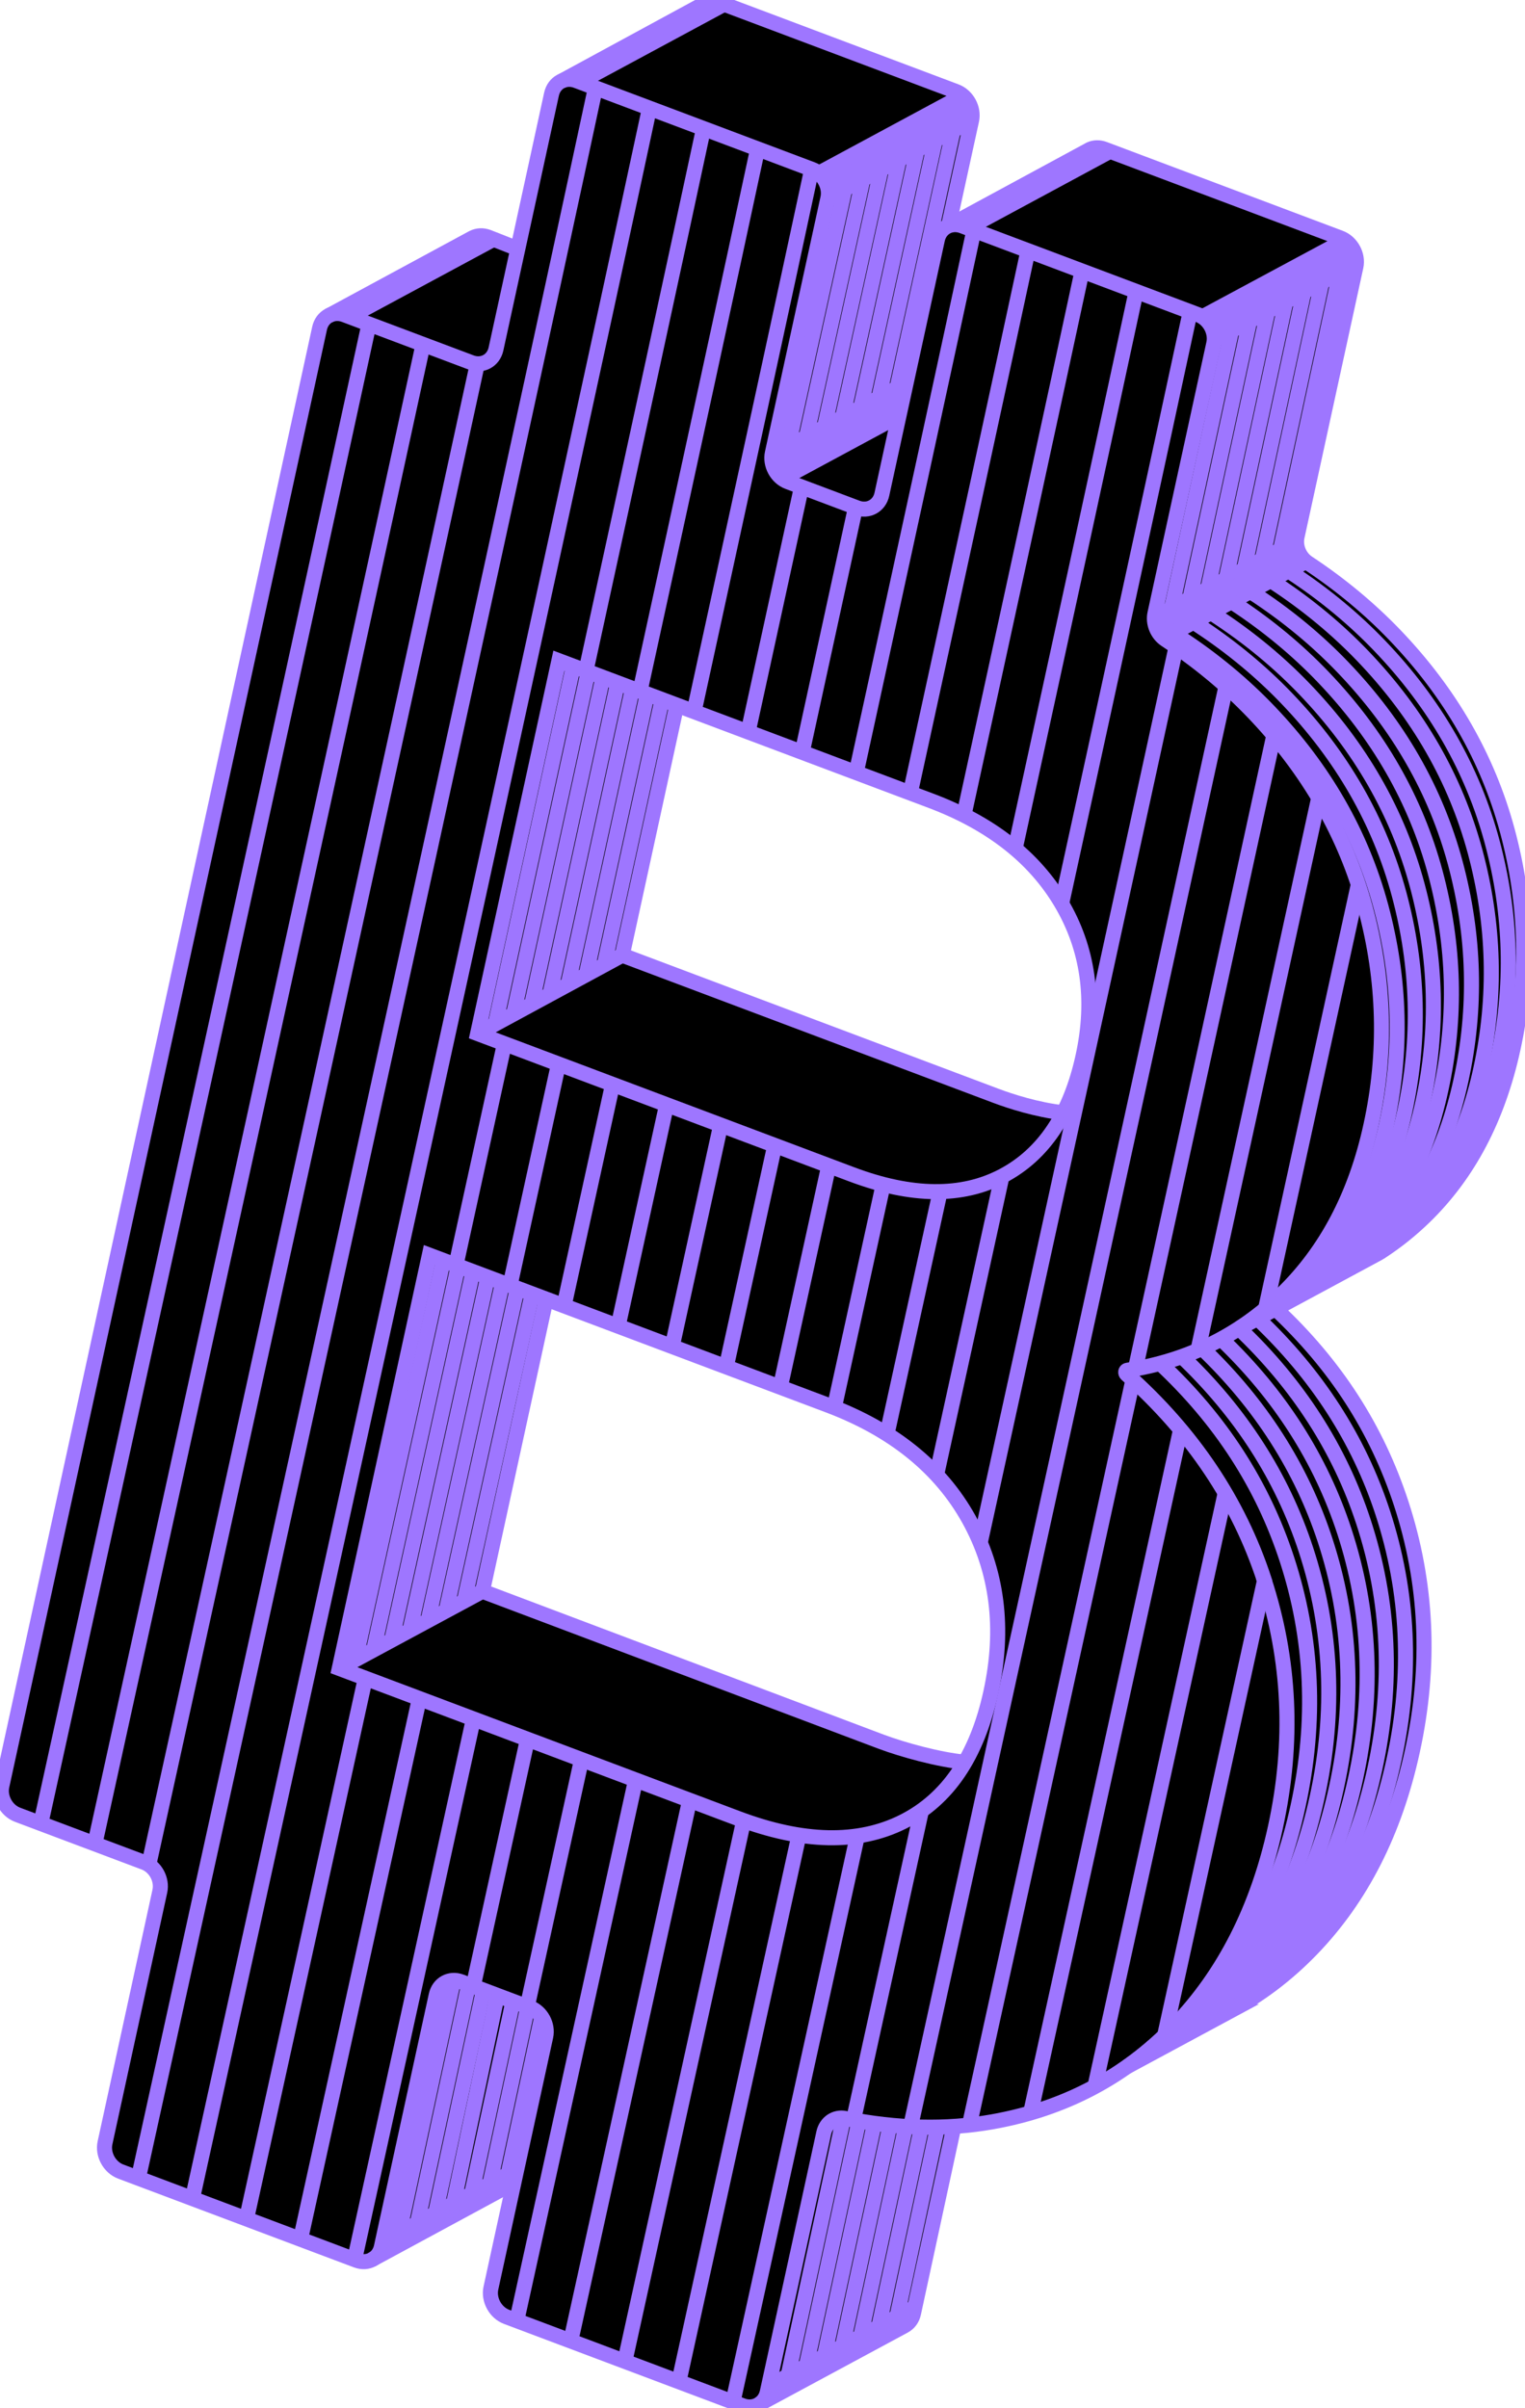
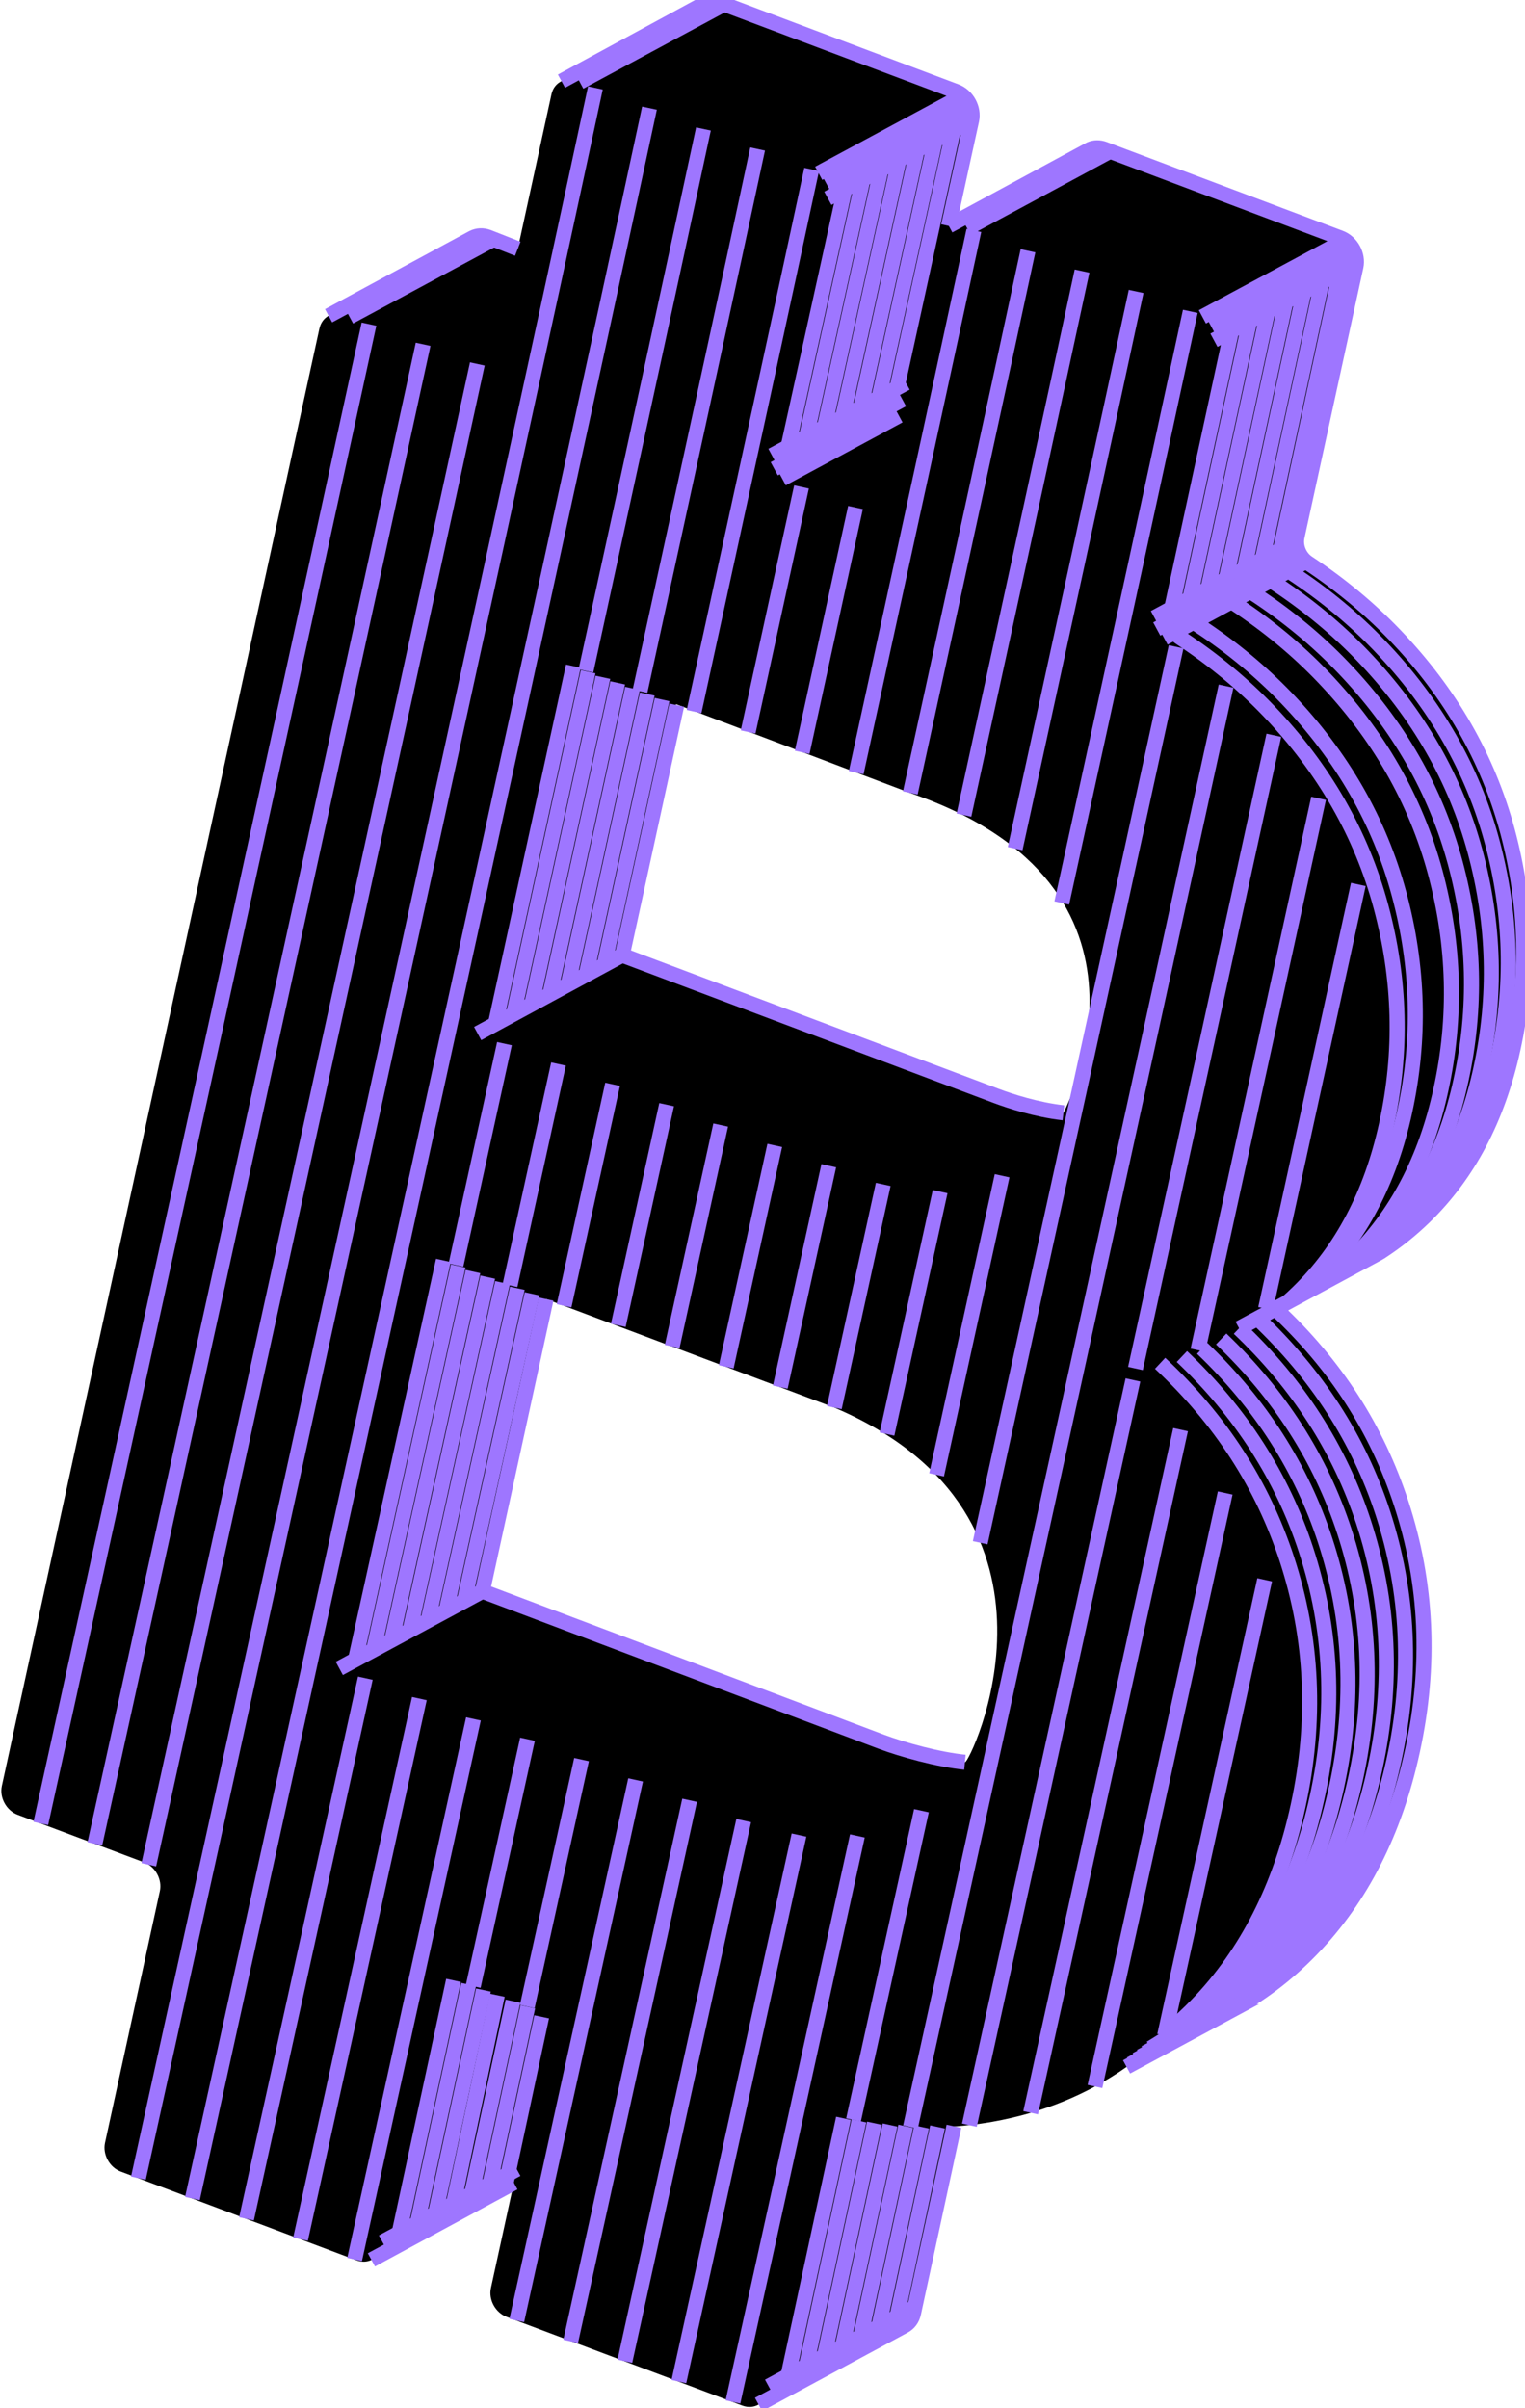
<svg xmlns="http://www.w3.org/2000/svg" width="76" height="120" viewBox="0 0 76 120" fill="none">
  <g clip-path="url(#clip0_1030_4498)">
    <path d="M75.124 41.401C74.149 37.781 72.284 34.532 69.532 31.658C68.237 30.306 66.783 29.105 65.18 28.046C64.754 27.765 64.535 27.221 64.641 26.738L67.573 13.285C67.7 12.703 67.35 12.063 66.793 11.851L55.04 7.428C54.79 7.334 54.538 7.343 54.327 7.436L54.296 7.452L47.282 11.251L47.272 11.255L48.422 5.989C48.549 5.407 48.199 4.765 47.642 4.555L35.887 0.136C35.608 0.031 35.331 0.054 35.105 0.176L35.089 0.185L27.981 4.047C27.736 4.165 27.548 4.392 27.482 4.702L25.804 12.397L24.329 11.819C24.061 11.717 23.793 11.736 23.574 11.844L23.53 11.866L16.382 15.733C16.382 15.733 16.382 15.733 16.38 15.733L16.375 15.737C16.153 15.858 15.985 16.079 15.92 16.366L0.093 88.993C-0.034 89.575 0.317 90.215 0.873 90.427L7.186 92.803C7.744 93.013 8.093 93.655 7.966 94.237L5.234 106.773C5.107 107.355 5.457 107.997 6.014 108.207L17.767 112.63C18.03 112.729 18.291 112.715 18.507 112.612C18.753 112.496 25.609 108.769 25.609 108.769L24.465 114.013C24.338 114.596 24.689 115.236 25.245 115.447L25.75 115.637L28.444 116.651L31.139 117.666L36.526 119.693L37 119.87C37.295 119.98 37.589 119.948 37.82 119.807L45.034 115.921L45.069 115.901C45.293 115.78 45.465 115.559 45.527 115.268L47.54 105.961C47.581 105.961 47.746 105.952 48.311 105.891C48.696 105.849 49.077 105.795 49.455 105.728C50.109 105.612 50.745 105.462 51.362 105.283C52.493 104.952 53.561 104.515 54.566 103.97C55.11 103.676 55.636 103.352 56.142 102.996L61.254 100.246H61.247C62.762 99.446 64.136 98.408 65.371 97.13C67.838 94.575 69.511 91.281 70.391 87.246C71.316 83.001 71.129 78.891 69.828 74.916C68.618 71.224 66.58 68.038 63.564 65.219L64.62 64.649L65.63 64.105L65.985 63.913L68.13 62.758L68.695 62.454L68.858 62.353C69.611 61.861 70.322 61.293 70.989 60.644C73.177 58.521 74.651 55.724 75.406 52.256C76.194 48.647 76.099 45.032 75.126 41.41L75.124 41.401ZM53.002 55.451C53.002 55.451 51.915 55.433 49.941 54.715C47.968 53.997 31.01 47.663 31.01 47.663L33.69 35.087L45.363 39.515C58.955 44.202 53.001 55.453 53.001 55.453L53.002 55.451ZM48.089 87.809C48.089 87.809 45.588 87.407 43.615 86.691C41.641 85.975 24.043 79.27 24.043 79.27L27.217 64.731L41.579 70.139C54.361 75.6 48.274 87.991 48.089 87.809Z" fill="black" />
    <path d="M48.089 87.811C46.753 87.68 44.989 87.19 43.899 86.782L24.041 79.29L27.215 64.732" stroke="#9E76FF" stroke-width="0.75" stroke-miterlimit="10" />
-     <path d="M63.002 78.715C61.725 74.817 59.44 71.405 56.148 68.479C56.073 68.412 56.092 68.291 56.182 68.278C59.193 67.81 61.766 66.541 63.904 64.467C66.092 62.344 67.566 59.547 68.321 56.078C69.109 52.469 69.014 48.855 68.04 45.233C67.065 41.613 65.201 38.363 62.449 35.49C61.154 34.138 59.699 32.937 58.096 31.877C57.67 31.597 57.452 31.053 57.558 30.57L60.49 17.117C60.617 16.535 60.267 15.895 59.71 15.683L47.957 11.26C47.399 11.05 46.844 11.35 46.717 11.933L43.949 24.63C43.822 25.212 43.268 25.512 42.709 25.303L39.271 24.008C38.712 23.798 38.364 23.156 38.491 22.574L41.258 9.877C41.386 9.295 41.035 8.654 40.478 8.443L28.725 4.02C28.167 3.81 27.613 4.11 27.485 4.693L24.718 17.39C24.591 17.972 24.036 18.272 23.478 18.062L17.166 15.687C16.607 15.477 16.053 15.777 15.926 16.359L0.093 88.993C-0.034 89.575 0.317 90.216 0.873 90.427L7.186 92.803C7.744 93.013 8.093 93.655 7.966 94.237L5.234 106.773C5.107 107.355 5.457 107.996 6.014 108.207L17.767 112.63C18.325 112.84 18.88 112.54 19.007 111.957L21.739 99.421C21.866 98.839 22.42 98.539 22.979 98.748L26.417 100.043C26.976 100.253 27.324 100.895 27.197 101.477L24.465 114.013C24.338 114.596 24.689 115.236 25.245 115.447L36.998 119.87C37.557 120.08 38.111 119.78 38.238 119.197L41.054 106.28C41.165 105.766 41.618 105.459 42.121 105.56C44.704 106.075 47.15 106.137 49.453 105.728C53.044 105.09 56.073 103.493 58.542 100.936C61.009 98.381 62.682 95.085 63.562 91.053C64.487 86.807 64.299 82.697 62.998 78.722L63.002 78.715ZM27.852 32.924L46.39 39.9C49.378 41.025 51.542 42.721 52.884 44.987C54.226 47.254 54.59 49.804 53.974 52.632C53.341 55.534 52.008 57.52 49.975 58.593C47.941 59.666 45.431 59.641 42.443 58.516L23.803 51.502L27.852 32.924V32.924ZM44.998 90.778C42.77 91.892 40.028 91.838 36.769 90.61L16.908 83.136L21.397 62.543L41.258 70.016C44.518 71.242 46.858 73.139 48.285 75.703C49.709 78.269 50.074 81.144 49.379 84.328C48.685 87.512 47.225 89.662 44.998 90.778Z" stroke="#9E76FF" stroke-width="0.75" stroke-miterlimit="10" />
    <path d="M23.804 51.501L31.012 47.596" stroke="#9E76FF" stroke-width="0.75" stroke-miterlimit="10" />
    <path d="M24.044 79.29L16.91 83.136" stroke="#9E76FF" stroke-width="0.75" stroke-miterlimit="10" />
    <path d="M57.648 31.345L64.736 27.524" stroke="#9E76FF" stroke-width="0.75" stroke-miterlimit="10" />
    <path d="M58.011 31.792L65.087 27.977" stroke="#9E76FF" stroke-width="0.75" stroke-miterlimit="10" />
    <path d="M38.585 23.359L44.976 19.914" stroke="#9E76FF" stroke-width="0.75" stroke-miterlimit="10" />
    <path d="M38.982 23.854L44.801 20.717" stroke="#9E76FF" stroke-width="0.75" stroke-miterlimit="10" />
    <path d="M38.471 22.694L45.157 19.088" stroke="#9E76FF" stroke-width="0.75" stroke-miterlimit="10" />
    <path d="M57.531 30.776L64.616 26.957" stroke="#9E76FF" stroke-width="0.75" stroke-miterlimit="10" />
    <path d="M60.357 16.262L67.448 12.448" stroke="#9E76FF" stroke-width="0.75" stroke-miterlimit="10" />
    <path d="M60.497 16.954L67.595 13.137" stroke="#9E76FF" stroke-width="0.75" stroke-miterlimit="10" />
    <path d="M37.802 119.812L45.033 115.915L45.069 115.895C45.293 115.774 45.465 115.554 45.527 115.263L47.54 105.952" stroke="#9E76FF" stroke-width="0.75" stroke-miterlimit="10" />
    <path d="M59.921 15.79L67.022 11.973" stroke="#9E76FF" stroke-width="0.75" stroke-miterlimit="10" />
    <path d="M41.178 9.14L48.352 5.272" stroke="#9E76FF" stroke-width="0.75" stroke-miterlimit="10" />
    <path d="M41.257 9.882L48.419 6.007" stroke="#9E76FF" stroke-width="0.75" stroke-miterlimit="10" />
    <path d="M18.509 112.608L25.61 108.766" stroke="#9E76FF" stroke-width="0.75" stroke-miterlimit="10" />
    <path d="M19.061 111.718L25.757 108.095" stroke="#9E76FF" stroke-width="0.75" stroke-miterlimit="10" />
    <path d="M38.303 118.906L45.594 114.961" stroke="#9E76FF" stroke-width="0.75" stroke-miterlimit="10" />
    <path d="M40.801 8.636L47.988 4.763" stroke="#9E76FF" stroke-width="0.75" stroke-miterlimit="10" />
    <path d="M28.892 4.089L36.088 0.21" stroke="#9E76FF" stroke-width="0.75" stroke-miterlimit="10" />
    <path d="M17.42 15.79L24.596 11.922" stroke="#9E76FF" stroke-width="0.75" stroke-miterlimit="10" />
    <path d="M48.2 11.378L55.321 7.537" stroke="#9E76FF" stroke-width="0.75" stroke-miterlimit="10" />
    <path d="M16.375 15.735L23.53 11.864L23.575 11.842C23.795 11.732 24.061 11.715 24.33 11.816L25.804 12.395" stroke="#9E76FF" stroke-width="0.75" stroke-miterlimit="10" />
    <path d="M63.564 65.211C66.582 68.03 68.618 71.214 69.828 74.908C71.129 78.883 71.317 82.993 70.391 87.239C69.513 91.273 67.838 94.567 65.371 97.122C64.136 98.401 62.763 99.439 61.247 100.238H61.254L56.143 102.992" stroke="#9E76FF" stroke-width="0.75" stroke-miterlimit="10" />
    <path d="M64.449 97.584C63.215 98.862 61.84 99.9 60.325 100.7H60.332L56.339 102.851" stroke="#9E76FF" stroke-width="0.75" stroke-miterlimit="10" />
    <path d="M62.666 65.694C65.625 68.49 67.712 71.719 68.907 75.368C70.207 79.343 70.395 83.453 69.47 87.698C68.592 91.733 66.917 95.027 64.45 97.582" stroke="#9E76FF" stroke-width="0.75" stroke-miterlimit="10" />
    <path d="M61.746 66.191C64.686 68.98 66.76 72.197 67.949 75.829C69.25 79.804 69.438 83.914 68.513 88.159C67.635 92.194 65.96 95.488 63.493 98.043C62.258 99.321 60.884 100.359 59.369 101.159H59.376L56.624 102.638" stroke="#9E76FF" stroke-width="0.75" stroke-miterlimit="10" />
    <path d="M60.86 66.72C63.766 69.493 65.811 72.685 66.993 76.292C68.294 80.267 68.482 84.377 67.557 88.623C66.679 92.657 65.004 95.951 62.537 98.506C61.302 99.785 59.928 100.823 58.413 101.622L56.842 102.473" stroke="#9E76FF" stroke-width="0.75" stroke-miterlimit="10" />
    <path d="M59.914 67.188C62.816 69.96 64.857 73.147 66.038 76.751C67.339 80.726 67.526 84.836 66.602 89.081C65.723 93.115 64.048 96.41 61.581 98.965C60.347 100.243 58.972 101.281 57.457 102.081L57.063 102.292" stroke="#9E76FF" stroke-width="0.75" stroke-miterlimit="10" />
    <path d="M58.901 67.595C61.832 70.379 63.893 73.585 65.081 77.213C66.382 81.187 66.569 85.297 65.644 89.543C64.766 93.577 63.091 96.871 60.624 99.426C59.592 100.495 58.57 101.327 57.341 102.061" stroke="#9E76FF" stroke-width="0.75" stroke-miterlimit="10" />
    <path d="M57.815 67.933C60.834 70.752 62.914 73.979 64.126 77.672C65.427 81.646 65.614 85.756 64.689 90.002C63.811 94.036 62.136 97.331 59.669 99.885C59.256 100.314 58.855 100.69 58.409 101.066" stroke="#9E76FF" stroke-width="0.75" stroke-miterlimit="10" />
    <path d="M63.657 28.102C63.89 28.275 64.196 28.431 64.414 28.575C66.017 29.635 67.472 30.836 68.767 32.188C71.519 35.061 73.383 38.311 74.358 41.931C75.332 45.553 75.426 49.167 74.639 52.776C73.882 56.245 72.41 59.04 70.222 61.165C69.73 61.642 69.284 62.022 68.747 62.412" stroke="#9E76FF" stroke-width="0.75" stroke-miterlimit="10" />
    <path d="M62.753 28.588C62.932 28.778 63.343 28.93 63.569 29.08C65.172 30.139 66.626 31.34 67.922 32.693C70.674 35.566 72.538 38.815 73.513 42.435C74.486 46.057 74.581 49.672 73.794 53.281C73.037 56.749 71.565 59.544 69.376 61.669C68.958 62.074 68.578 62.407 68.128 62.75" stroke="#9E76FF" stroke-width="0.75" stroke-miterlimit="10" />
    <path d="M61.85 29.076C61.991 29.344 62.342 29.488 62.581 29.646C64.184 30.705 65.639 31.906 66.934 33.259C69.686 36.132 71.55 39.381 72.525 43.001C73.499 46.623 73.594 50.238 72.806 53.847C72.05 57.315 70.577 60.111 68.389 62.235C68.015 62.599 67.68 62.895 67.28 63.208" stroke="#9E76FF" stroke-width="0.75" stroke-miterlimit="10" />
    <path d="M60.946 29.562C61.032 29.837 61.336 29.951 61.581 30.114C63.184 31.174 64.639 32.374 65.934 33.727C68.686 36.6 70.55 39.849 71.526 43.469C72.499 47.091 72.594 50.706 71.806 54.315C71.05 57.783 69.577 60.579 67.389 62.703C66.917 63.161 66.498 63.528 65.983 63.908" stroke="#9E76FF" stroke-width="0.75" stroke-miterlimit="10" />
-     <path d="M60.043 30.049C60.125 30.333 60.429 30.579 60.682 30.745C62.285 31.805 63.739 33.005 65.035 34.358C67.787 37.231 69.651 40.48 70.626 44.1C71.599 47.722 71.694 51.337 70.907 54.946C70.15 58.414 68.677 61.21 66.489 63.334C66.205 63.611 65.931 63.85 65.63 64.097" stroke="#9E76FF" stroke-width="0.75" stroke-miterlimit="10" />
    <path d="M59.14 30.537C59.215 30.841 59.512 31.018 59.78 31.195C61.383 32.255 62.838 33.456 64.133 34.808C66.885 37.681 68.749 40.931 69.724 44.551C70.698 48.173 70.793 51.787 70.005 55.396C69.248 58.864 67.776 61.66 65.588 63.785C65.228 64.134 65.003 64.34 64.62 64.644" stroke="#9E76FF" stroke-width="0.75" stroke-miterlimit="10" />
    <path d="M58.235 31.023C58.285 31.363 58.6 31.633 58.876 31.815C60.479 32.875 61.934 34.076 63.229 35.428C65.981 38.301 67.845 41.551 68.82 45.171C69.793 48.793 69.888 52.407 69.101 56.017C68.344 59.485 66.872 62.28 64.683 64.405C64.499 64.584 64.351 64.723 64.159 64.889" stroke="#9E76FF" stroke-width="0.75" stroke-miterlimit="10" />
    <path d="M27.981 4.045L35.09 0.183L35.106 0.174C35.33 0.053 35.609 0.029 35.888 0.134L47.641 4.557C48.199 4.767 48.548 5.408 48.421 5.991L47.27 11.256" stroke="#9E76FF" stroke-width="0.75" stroke-miterlimit="10" />
    <path d="M52.997 55.451C51.65 55.299 50.34 54.869 49.649 54.61L31.01 47.596L33.726 35.136" stroke="#9E76FF" stroke-width="0.75" stroke-miterlimit="10" />
    <path d="M30.108 48.103L32.994 34.858" stroke="#9E76FF" stroke-width="0.75" stroke-miterlimit="10" />
    <path d="M29.205 48.59L32.257 34.582" stroke="#9E76FF" stroke-width="0.75" stroke-miterlimit="10" />
    <path d="M28.302 49.079L31.52 34.304" stroke="#9E76FF" stroke-width="0.75" stroke-miterlimit="10" />
    <path d="M27.398 49.565L30.783 34.027" stroke="#9E76FF" stroke-width="0.75" stroke-miterlimit="10" />
    <path d="M26.494 50.051L30.047 33.75" stroke="#9E76FF" stroke-width="0.75" stroke-miterlimit="10" />
    <path d="M25.591 50.539L29.311 33.472" stroke="#9E76FF" stroke-width="0.75" stroke-miterlimit="10" />
    <path d="M24.688 51.026L28.574 33.195" stroke="#9E76FF" stroke-width="0.75" stroke-miterlimit="10" />
    <path d="M23.136 79.778L26.517 64.47" stroke="#9E76FF" stroke-width="0.75" stroke-miterlimit="10" />
    <path d="M22.232 80.266L25.78 64.193" stroke="#9E76FF" stroke-width="0.75" stroke-miterlimit="10" />
    <path d="M21.329 80.753L25.043 63.915" stroke="#9E76FF" stroke-width="0.75" stroke-miterlimit="10" />
    <path d="M20.426 81.242L24.306 63.639" stroke="#9E76FF" stroke-width="0.75" stroke-miterlimit="10" />
    <path d="M19.521 81.727L23.569 63.361" stroke="#9E76FF" stroke-width="0.75" stroke-miterlimit="10" />
    <path d="M18.618 82.214L22.833 63.083" stroke="#9E76FF" stroke-width="0.75" stroke-miterlimit="10" />
    <path d="M17.715 82.702L22.096 62.807" stroke="#9E76FF" stroke-width="0.75" stroke-miterlimit="10" />
    <path d="M44.54 116.183L46.723 105.986" stroke="#9E76FF" stroke-width="0.75" stroke-miterlimit="10" />
    <path d="M43.636 116.669L45.926 105.986" stroke="#9E76FF" stroke-width="0.75" stroke-miterlimit="10" />
    <path d="M42.732 117.156L45.137 105.952" stroke="#9E76FF" stroke-width="0.75" stroke-miterlimit="10" />
    <path d="M41.829 117.642L44.355 105.889" stroke="#9E76FF" stroke-width="0.75" stroke-miterlimit="10" />
    <path d="M40.926 118.129L43.577 105.799" stroke="#9E76FF" stroke-width="0.75" stroke-miterlimit="10" />
    <path d="M40.023 118.615L42.806 105.681" stroke="#9E76FF" stroke-width="0.75" stroke-miterlimit="10" />
    <path d="M39.118 119.103L42.036 105.553" stroke="#9E76FF" stroke-width="0.75" stroke-miterlimit="10" />
    <path d="M63.657 28.101L66.779 13.574" stroke="#9E76FF" stroke-width="0.75" stroke-miterlimit="10" />
    <path d="M62.753 28.588L65.879 14.059" stroke="#9E76FF" stroke-width="0.75" stroke-miterlimit="10" />
    <path d="M61.85 29.076L64.981 14.544" stroke="#9E76FF" stroke-width="0.75" stroke-miterlimit="10" />
    <path d="M60.946 29.563L64.081 15.028" stroke="#9E76FF" stroke-width="0.75" stroke-miterlimit="10" />
    <path d="M60.043 30.049L63.181 15.515" stroke="#9E76FF" stroke-width="0.75" stroke-miterlimit="10" />
    <path d="M59.14 30.537L62.28 15.999" stroke="#9E76FF" stroke-width="0.75" stroke-miterlimit="10" />
    <path d="M58.235 31.023L61.377 16.485" stroke="#9E76FF" stroke-width="0.75" stroke-miterlimit="10" />
    <path d="M44.699 19.339L47.508 6.499" stroke="#9E76FF" stroke-width="0.75" stroke-miterlimit="10" />
    <path d="M43.796 19.825L46.61 6.985" stroke="#9E76FF" stroke-width="0.75" stroke-miterlimit="10" />
    <path d="M42.892 20.314L45.709 7.474" stroke="#9E76FF" stroke-width="0.75" stroke-miterlimit="10" />
    <path d="M41.988 20.8L44.808 7.96" stroke="#9E76FF" stroke-width="0.75" stroke-miterlimit="10" />
    <path d="M41.085 21.287L43.908 8.448" stroke="#9E76FF" stroke-width="0.75" stroke-miterlimit="10" />
    <path d="M40.182 21.775L43.007 8.935" stroke="#9E76FF" stroke-width="0.75" stroke-miterlimit="10" />
    <path d="M39.277 22.261L42.104 9.423" stroke="#9E76FF" stroke-width="0.75" stroke-miterlimit="10" />
    <path d="M25.167 109.025L26.994 100.497" stroke="#9E76FF" stroke-width="0.75" stroke-miterlimit="10" />
    <path d="M24.263 109.511L26.302 99.996" stroke="#9E76FF" stroke-width="0.75" stroke-miterlimit="10" />
    <path d="M23.359 109.999L25.565 99.718" stroke="#9E76FF" stroke-width="0.75" stroke-miterlimit="10" />
    <path d="M22.456 110.485L24.784 99.423" stroke="#9E76FF" stroke-width="0.75" stroke-miterlimit="10" />
    <path d="M21.553 110.973L24.092 99.162" stroke="#9E76FF" stroke-width="0.75" stroke-miterlimit="10" />
    <path d="M20.649 111.46L23.355 98.886" stroke="#9E76FF" stroke-width="0.75" stroke-miterlimit="10" />
    <path d="M19.745 111.947L22.602 98.68" stroke="#9E76FF" stroke-width="0.75" stroke-miterlimit="10" />
    <path d="M47.282 11.253L54.296 7.454L54.326 7.438C54.537 7.345 54.788 7.336 55.04 7.432L66.793 11.855C67.351 12.065 67.7 12.707 67.573 13.289L64.641 26.742C64.535 27.223 64.755 27.767 65.179 28.049C66.782 29.109 68.237 30.31 69.532 31.662C72.284 34.535 74.148 37.785 75.123 41.405C76.097 45.027 76.192 48.641 75.404 52.25C74.647 55.719 73.175 58.514 70.987 60.639C70.32 61.286 69.609 61.856 68.856 62.347L68.693 62.449L61.753 66.19" stroke="#9E76FF" stroke-width="0.75" stroke-miterlimit="10" />
    <path d="M18.389 16.152C13.757 37.475 6.55 70.312 2.034 90.862" stroke="#9E76FF" stroke-width="0.75" stroke-miterlimit="10" />
    <path d="M21.086 17.156C16.436 38.562 9.225 71.412 4.728 91.877" stroke="#9E76FF" stroke-width="0.75" stroke-miterlimit="10" />
    <path d="M23.788 18.135C19.116 39.636 11.895 72.535 7.415 92.921" stroke="#9E76FF" stroke-width="0.75" stroke-miterlimit="10" />
    <path d="M29.672 4.383C25.077 25.872 10.418 92.537 6.897 108.537" stroke="#9E76FF" stroke-width="0.75" stroke-miterlimit="10" />
    <path d="M32.368 5.389C27.698 27.216 13.007 94.022 9.59 109.551" stroke="#9E76FF" stroke-width="0.75" stroke-miterlimit="10" />
    <path d="M18.207 83.624C15.54 95.775 13.337 105.787 12.285 110.563" stroke="#9E76FF" stroke-width="0.75" stroke-miterlimit="10" />
    <path d="M25.14 52.004C24.335 55.678 23.524 59.378 22.723 63.039" stroke="#9E76FF" stroke-width="0.75" stroke-miterlimit="10" />
    <path d="M35.057 6.427C33.744 12.562 31.584 22.505 29.201 33.431" stroke="#9E76FF" stroke-width="0.75" stroke-miterlimit="10" />
    <path d="M20.9 84.639C18.211 96.884 16.001 106.928 14.977 111.577" stroke="#9E76FF" stroke-width="0.75" stroke-miterlimit="10" />
    <path d="M27.834 53.019C27.029 56.695 26.218 60.394 25.417 64.054" stroke="#9E76FF" stroke-width="0.75" stroke-miterlimit="10" />
    <path d="M37.757 7.425C36.417 13.685 34.309 23.386 31.895 34.445" stroke="#9E76FF" stroke-width="0.75" stroke-miterlimit="10" />
    <path d="M23.594 85.651C20.883 97.998 18.667 108.075 17.672 112.59" stroke="#9E76FF" stroke-width="0.75" stroke-miterlimit="10" />
    <path d="M30.529 54.031C29.723 57.709 28.913 61.407 28.111 65.067" stroke="#9E76FF" stroke-width="0.75" stroke-miterlimit="10" />
    <path d="M40.45 8.442C39.098 14.751 36.993 24.441 34.589 35.459" stroke="#9E76FF" stroke-width="0.75" stroke-miterlimit="10" />
    <path d="M26.288 86.664C25.31 91.118 24.397 95.273 23.585 98.972" stroke="#9E76FF" stroke-width="0.75" stroke-miterlimit="10" />
    <path d="M33.222 55.046C32.42 58.709 31.611 62.395 30.814 66.04" stroke="#9E76FF" stroke-width="0.75" stroke-miterlimit="10" />
    <path d="M39.944 24.265C39.121 28.053 38.224 32.163 37.283 36.474" stroke="#9E76FF" stroke-width="0.75" stroke-miterlimit="10" />
    <path d="M28.981 87.679C28.002 92.138 27.088 96.293 26.277 99.985" stroke="#9E76FF" stroke-width="0.75" stroke-miterlimit="10" />
    <path d="M35.916 56.06C35.111 59.737 34.301 63.437 33.499 67.095" stroke="#9E76FF" stroke-width="0.75" stroke-miterlimit="10" />
    <path d="M42.634 25.29C41.811 29.078 40.915 33.185 39.977 37.488" stroke="#9E76FF" stroke-width="0.75" stroke-miterlimit="10" />
    <path d="M31.676 88.692C28.887 101.391 26.643 111.592 25.754 115.631" stroke="#9E76FF" stroke-width="0.75" stroke-miterlimit="10" />
    <path d="M38.611 57.074C37.805 60.756 36.995 64.454 36.193 68.11" stroke="#9E76FF" stroke-width="0.75" stroke-miterlimit="10" />
    <path d="M48.535 11.482C47.15 17.932 45.051 27.594 42.67 38.501" stroke="#9E76FF" stroke-width="0.75" stroke-miterlimit="10" />
    <path d="M34.368 89.707C31.543 102.572 29.283 112.838 28.44 116.669" stroke="#9E76FF" stroke-width="0.75" stroke-miterlimit="10" />
    <path d="M41.303 58.087C40.496 61.768 39.685 65.468 38.886 69.122" stroke="#9E76FF" stroke-width="0.75" stroke-miterlimit="10" />
    <path d="M51.231 12.495C49.837 18.99 47.739 28.641 45.366 39.513" stroke="#9E76FF" stroke-width="0.75" stroke-miterlimit="10" />
    <path d="M37.063 90.718C34.209 103.715 31.94 114.022 31.141 117.66" stroke="#9E76FF" stroke-width="0.75" stroke-miterlimit="10" />
    <path d="M44.016 59.019C43.204 62.731 42.386 66.459 41.579 70.141" stroke="#9E76FF" stroke-width="0.75" stroke-miterlimit="10" />
    <path d="M53.925 13.509C52.517 20.065 50.413 29.743 48.039 40.619" stroke="#9E76FF" stroke-width="0.75" stroke-miterlimit="10" />
    <path d="M39.819 91.441C36.896 104.752 34.586 115.252 33.833 118.673" stroke="#9E76FF" stroke-width="0.75" stroke-miterlimit="10" />
    <path d="M46.853 59.378C45.969 63.41 45.082 67.466 44.205 71.46" stroke="#9E76FF" stroke-width="0.75" stroke-miterlimit="10" />
    <path d="M56.62 14.523C55.175 21.254 53.015 31.179 50.591 42.288" stroke="#9E76FF" stroke-width="0.75" stroke-miterlimit="10" />
    <path d="M42.728 91.484C39.659 105.46 37.237 116.47 36.528 119.687" stroke="#9E76FF" stroke-width="0.75" stroke-miterlimit="10" />
    <path d="M49.941 58.586C48.853 63.555 47.753 68.575 46.676 73.491" stroke="#9E76FF" stroke-width="0.75" stroke-miterlimit="10" />
    <path d="M59.32 15.515C57.791 22.63 55.486 33.226 52.915 44.994" stroke="#9E76FF" stroke-width="0.75" stroke-miterlimit="10" />
    <path d="M45.921 90.227C44.676 95.895 43.526 101.132 42.536 105.633" stroke="#9E76FF" stroke-width="0.75" stroke-miterlimit="10" />
    <path d="M58.613 32.23C55.765 45.321 52.174 61.72 48.85 76.874" stroke="#9E76FF" stroke-width="0.75" stroke-miterlimit="10" />
    <path d="M61.102 34.19C56.28 56.335 49.483 87.298 45.375 105.986" stroke="#9E76FF" stroke-width="0.75" stroke-miterlimit="10" />
    <path d="M56.461 68.761C53.471 82.402 50.525 95.821 48.31 105.898" stroke="#9E76FF" stroke-width="0.75" stroke-miterlimit="10" />
    <path d="M63.483 36.638C61.401 46.201 58.982 57.255 56.586 68.193" stroke="#9E76FF" stroke-width="0.75" stroke-miterlimit="10" />
    <path d="M58.835 71.238C56.11 83.668 53.446 95.805 51.363 105.276" stroke="#9E76FF" stroke-width="0.75" stroke-miterlimit="10" />
    <path d="M65.713 39.78C63.861 48.273 61.78 57.79 59.701 67.279" stroke="#9E76FF" stroke-width="0.75" stroke-miterlimit="10" />
    <path d="M61.059 74.395C58.714 85.095 56.438 95.461 54.568 103.967" stroke="#9E76FF" stroke-width="0.75" stroke-miterlimit="10" />
    <path d="M67.694 44.071C66.234 50.758 64.659 57.96 63.072 65.209" stroke="#9E76FF" stroke-width="0.75" stroke-miterlimit="10" />
    <path d="M63.026 78.721C61.253 86.809 59.54 94.604 58.041 101.43" stroke="#9E76FF" stroke-width="0.75" stroke-miterlimit="10" />
  </g>
  <defs>
    <clipPath id="clip0_1030_4498">
      <rect width="76" height="120" fill="white" />
    </clipPath>
  </defs>
</svg>